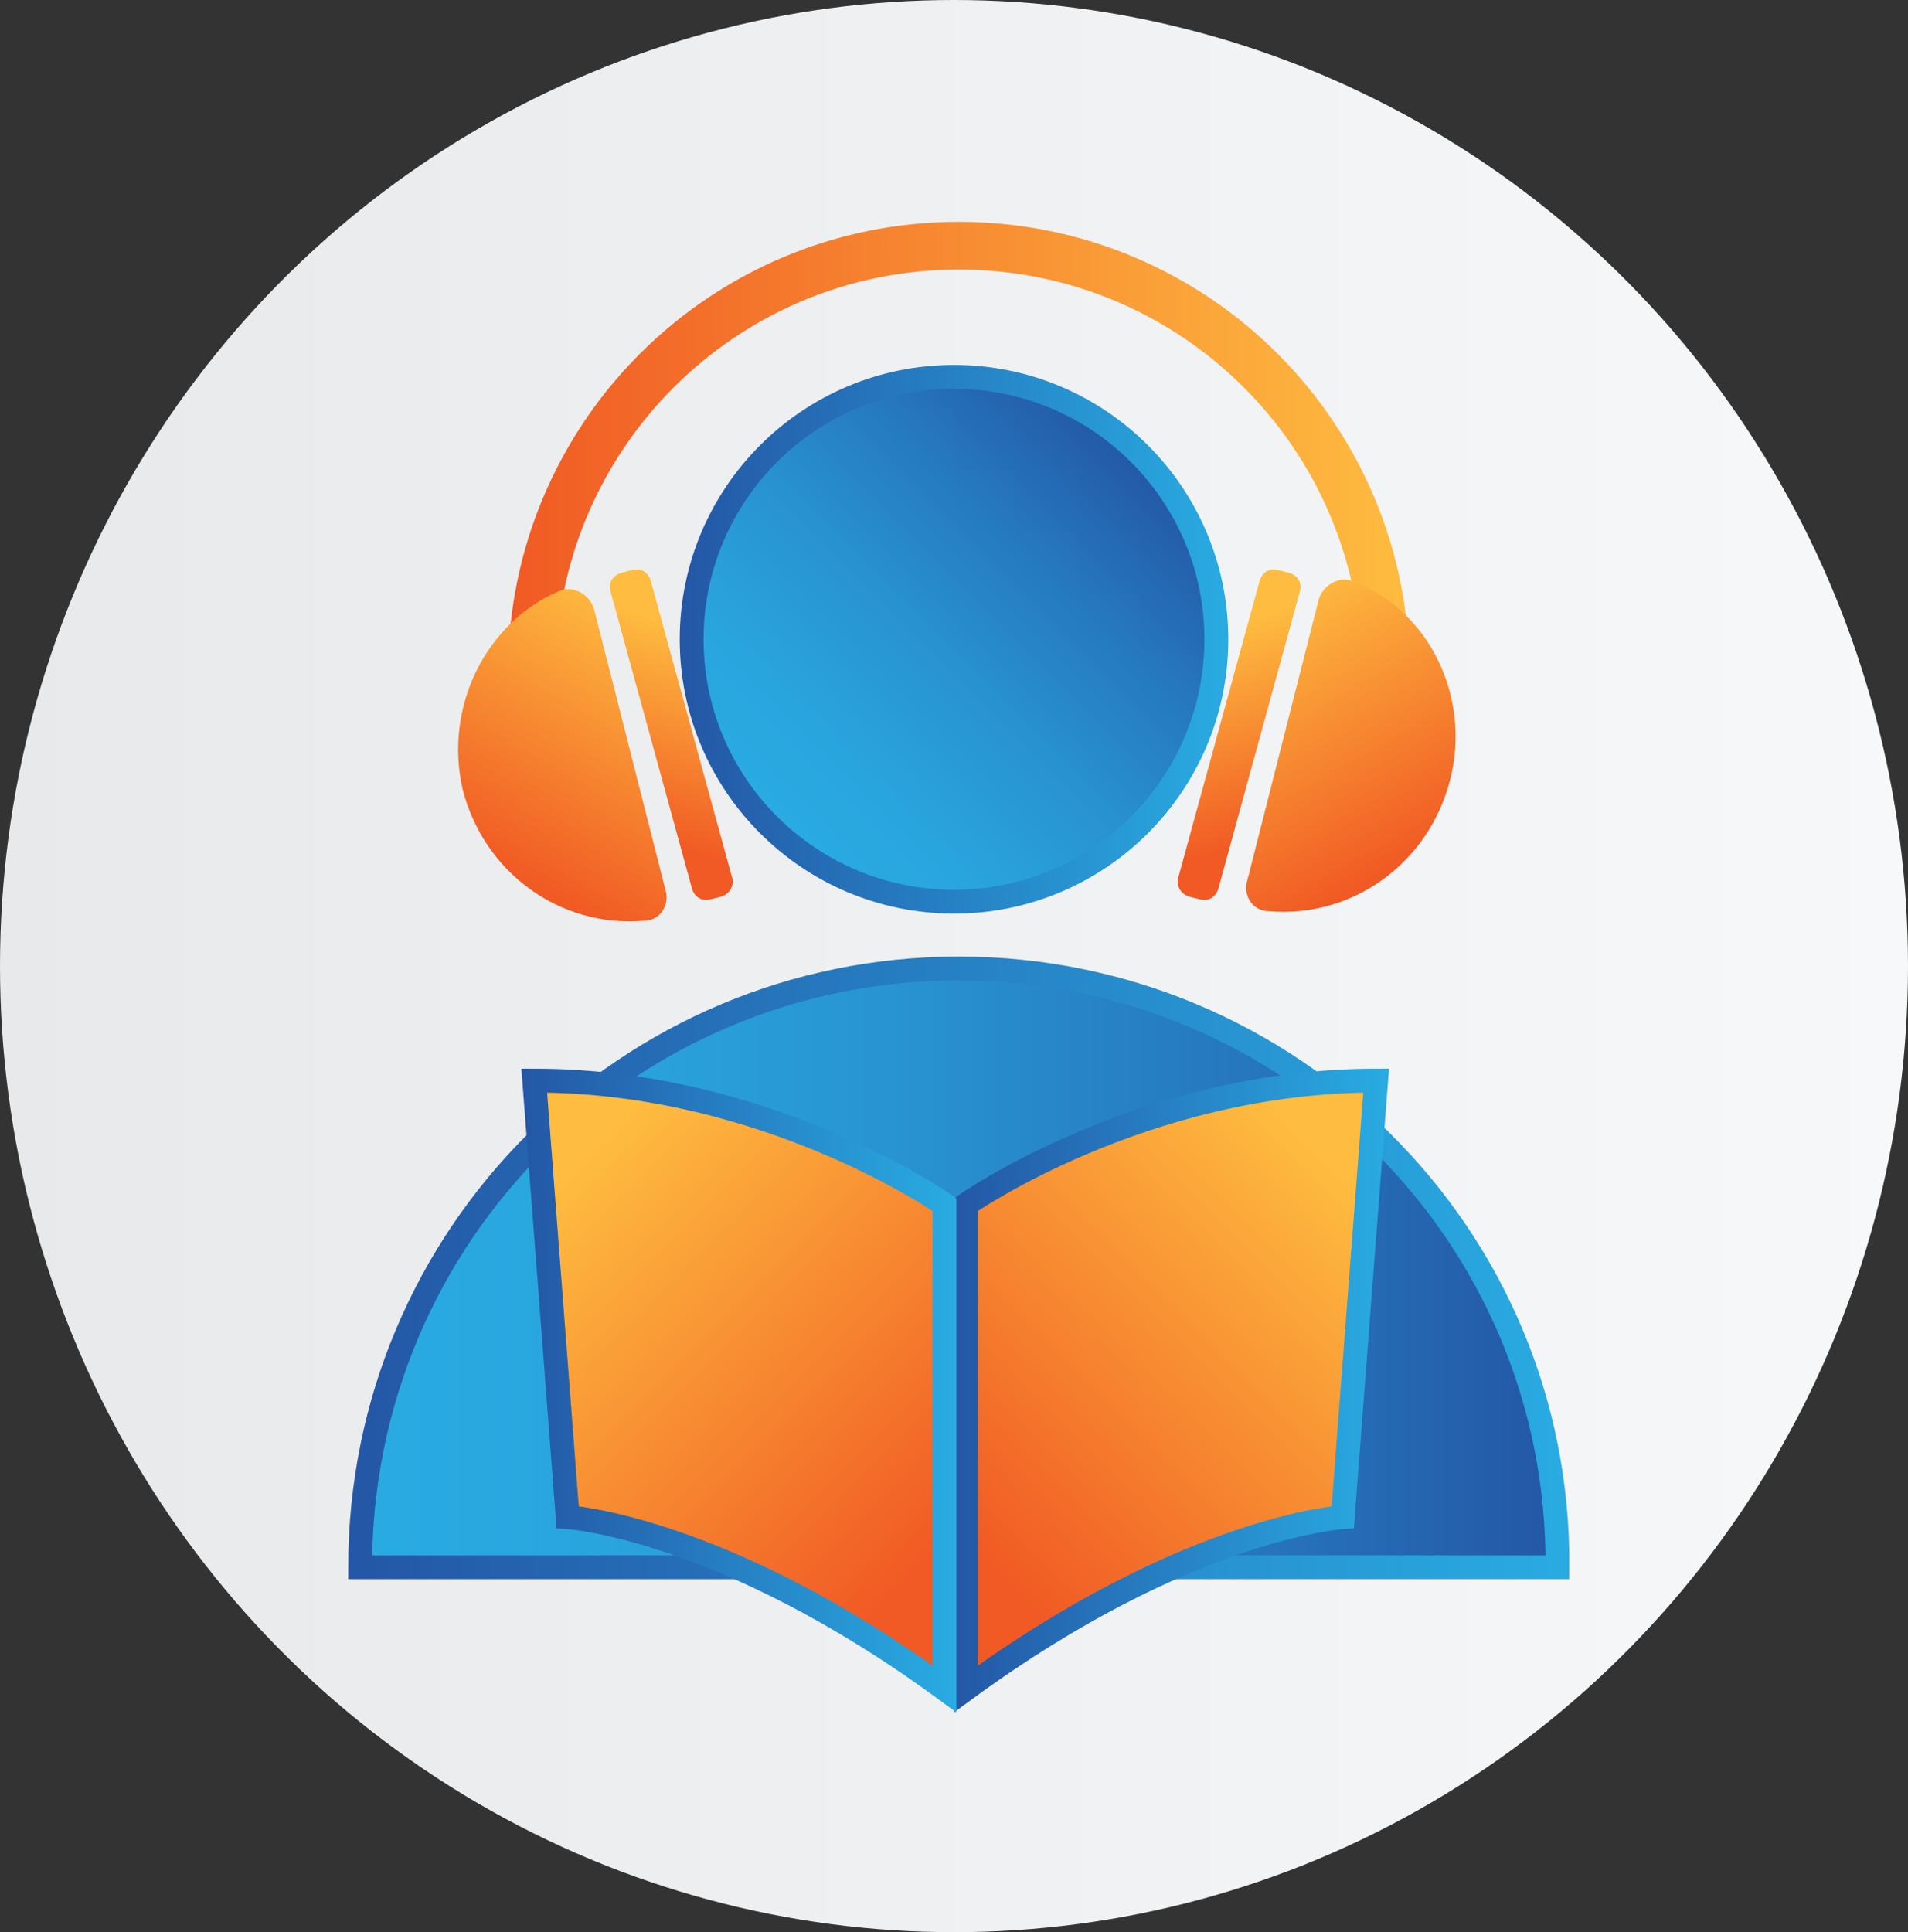
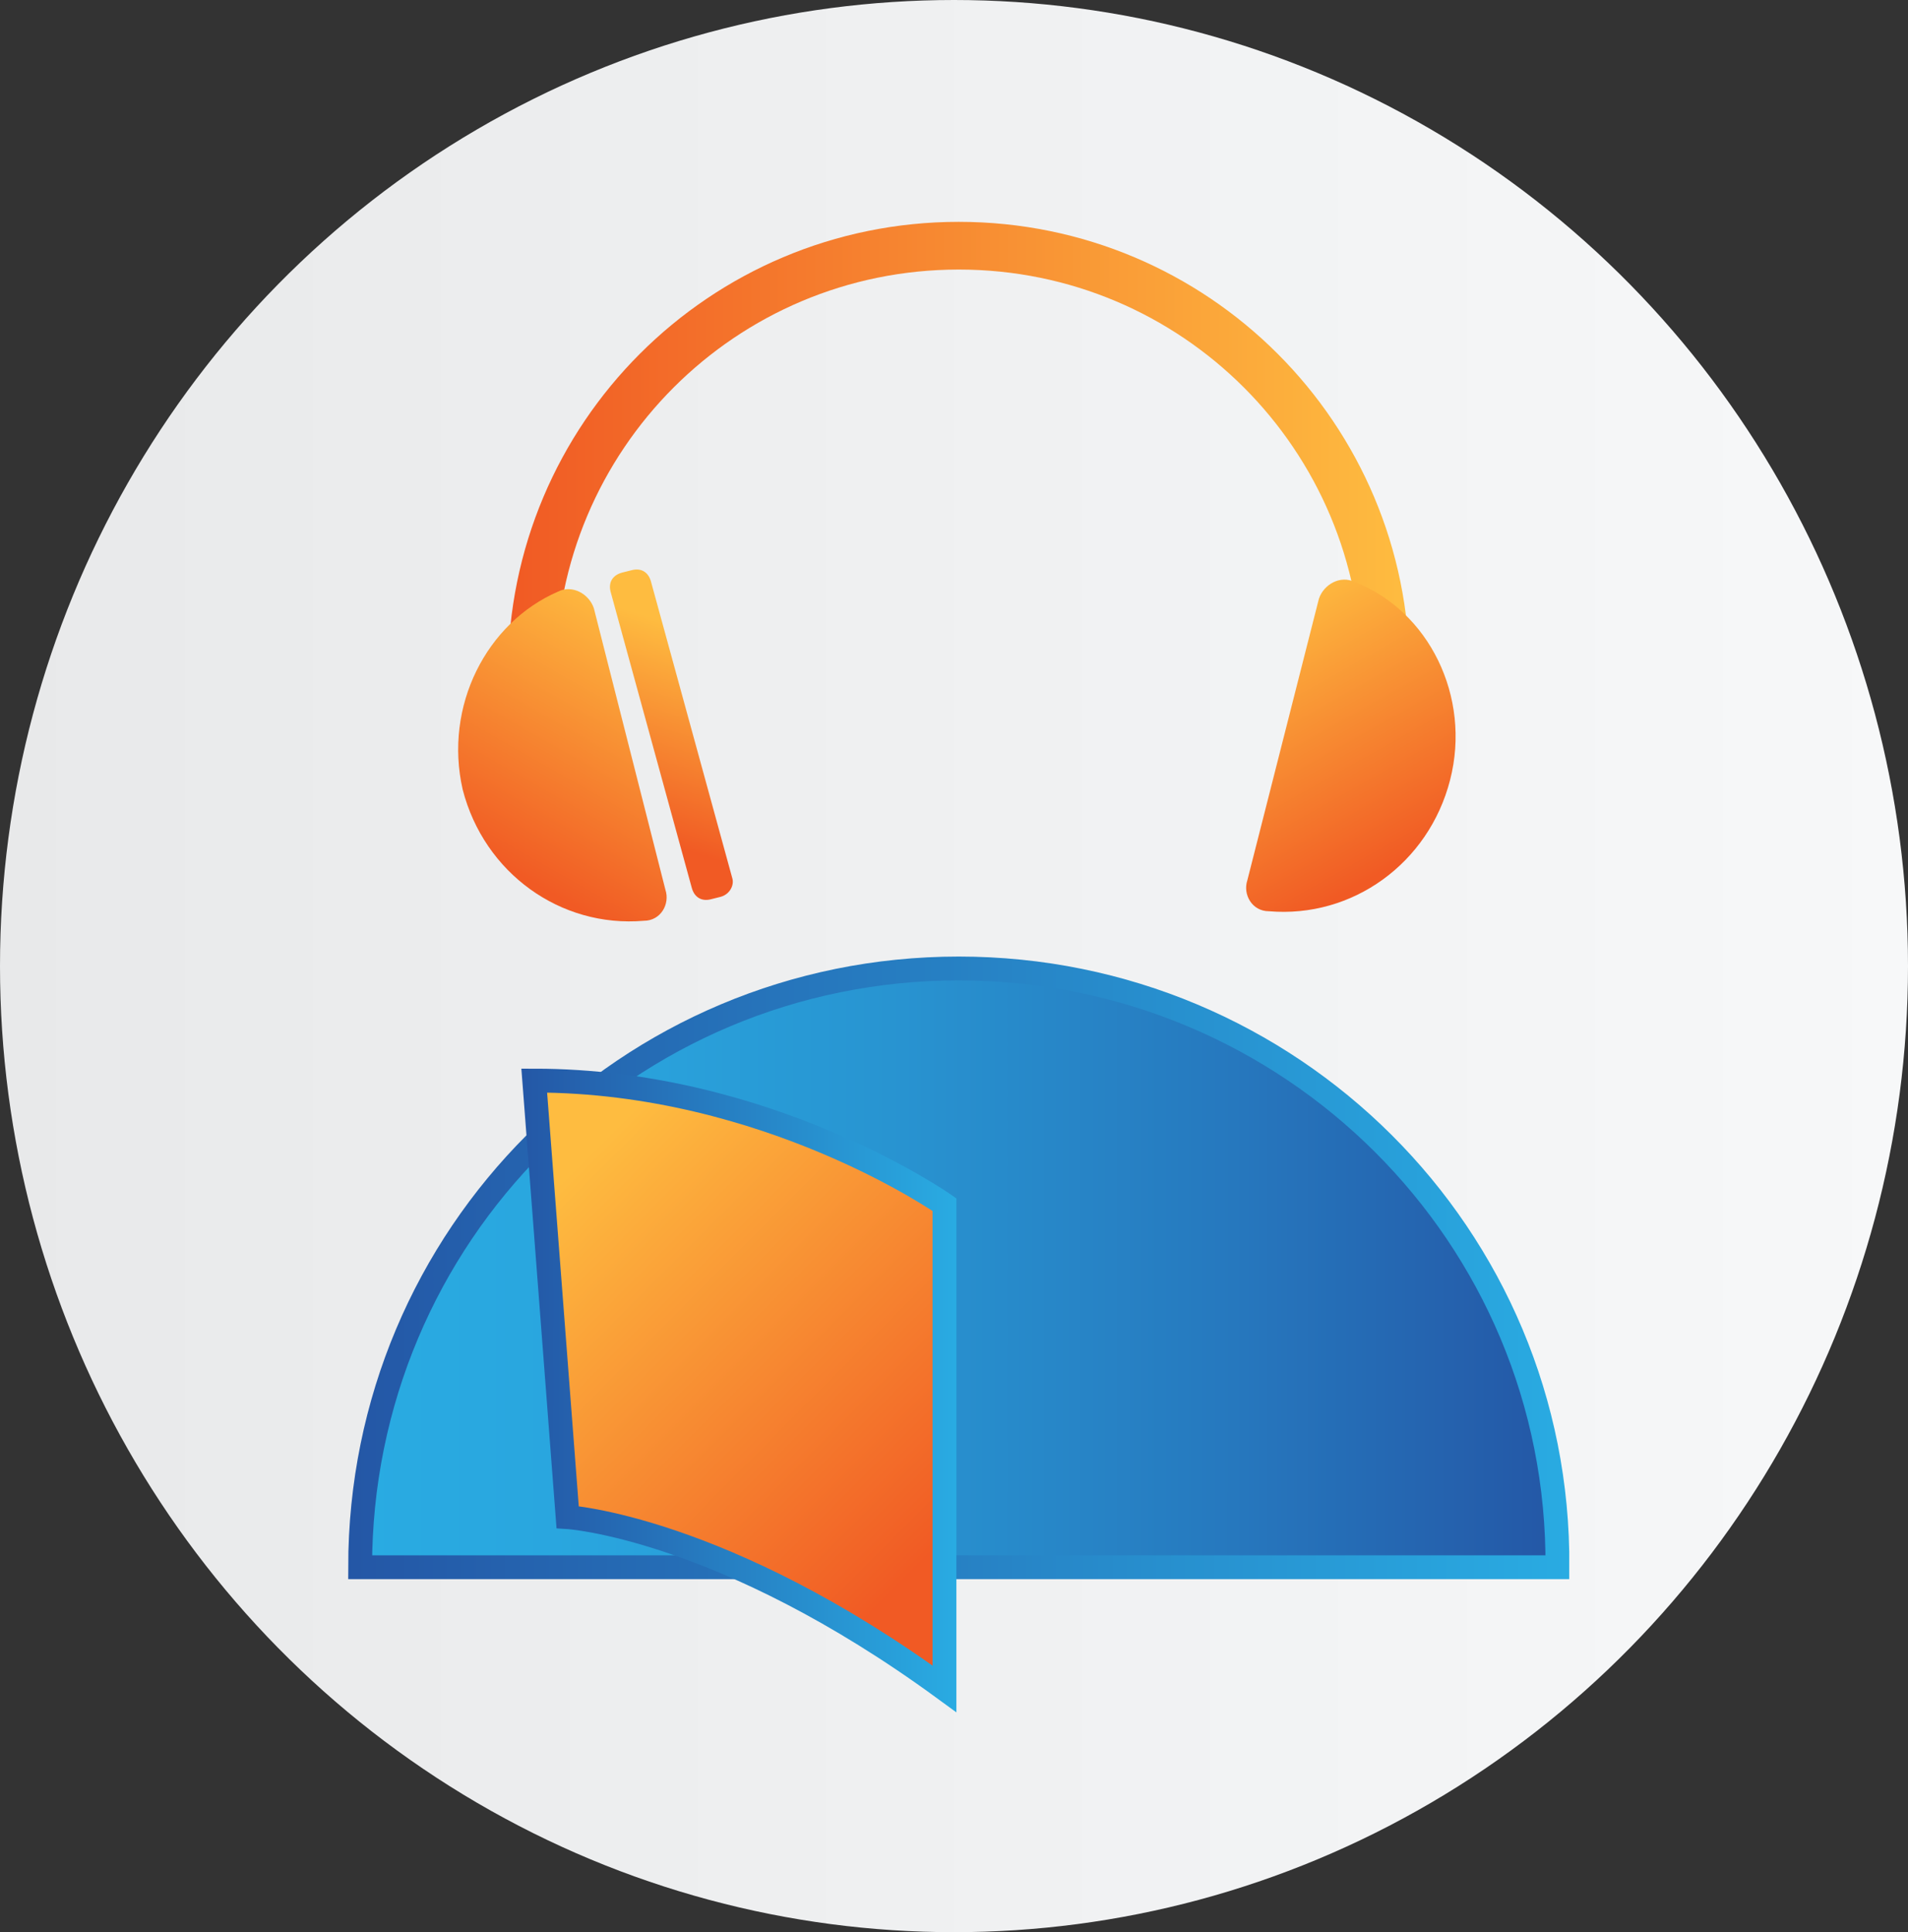
<svg xmlns="http://www.w3.org/2000/svg" width="80" height="81">
  <rect width="100%" height="100%" fill="#333333" stroke="none" />
  <defs>
    <linearGradient x1="0%" y1="50%" x2="100%" y2="50%" id="a">
      <stop stop-color="#E8E9EA" offset="0%" />
      <stop stop-color="#F7F8F9" offset="100%" />
    </linearGradient>
    <linearGradient x1="-2.706%" y1="48.583%" x2="102.986%" y2="48.583%" id="b">
      <stop stop-color="#F15A24" offset="0%" />
      <stop stop-color="#F15E25" offset="3.59%" />
      <stop stop-color="#FEBC40" offset="100%" />
    </linearGradient>
    <linearGradient x1=".075%" y1="49.978%" x2="100.123%" y2="49.978%" id="d">
      <stop stop-color="#29ABE2" offset="0%" />
      <stop stop-color="#29A5DE" offset="18.81%" />
      <stop stop-color="#2894D1" offset="44.08%" />
      <stop stop-color="#2678BE" offset="72.88%" />
      <stop stop-color="#2457A6" offset="100%" />
    </linearGradient>
    <linearGradient x1="-.921%" y1="49.978%" x2="101.119%" y2="49.978%" id="c">
      <stop stop-color="#2457A6" offset="0%" />
      <stop stop-color="#29ABE2" offset="100%" />
    </linearGradient>
    <linearGradient x1="14.635%" y1="85.485%" x2="85.519%" y2="14.6%" id="f">
      <stop stop-color="#29ABE2" offset="0%" />
      <stop stop-color="#29A5DE" offset="18.81%" />
      <stop stop-color="#2894D1" offset="44.08%" />
      <stop stop-color="#2678BE" offset="72.88%" />
      <stop stop-color="#2457A6" offset="100%" />
    </linearGradient>
    <linearGradient x1="-2.319%" y1="50.042%" x2="102.472%" y2="50.042%" id="e">
      <stop stop-color="#2457A6" offset="0%" />
      <stop stop-color="#29ABE2" offset="100%" />
    </linearGradient>
    <linearGradient x1="19.371%" y1="88.662%" x2="75.892%" y2="4.865%" id="h">
      <stop stop-color="#F15A24" offset="0%" />
      <stop stop-color="#F15E25" offset="3.59%" />
      <stop stop-color="#FEBC40" offset="100%" />
    </linearGradient>
    <linearGradient x1="-3.085%" y1="51.161%" x2="103.117%" y2="51.161%" id="g">
      <stop stop-color="#2457A6" offset="0%" />
      <stop stop-color="#29ABE2" offset="100%" />
    </linearGradient>
    <linearGradient x1="80.453%" y1="88.662%" x2="23.931%" y2="4.865%" id="j">
      <stop stop-color="#F15A24" offset="0%" />
      <stop stop-color="#F15E25" offset="3.59%" />
      <stop stop-color="#FEBC40" offset="100%" />
    </linearGradient>
    <linearGradient x1="-3.504%" y1="51.161%" x2="102.698%" y2="51.161%" id="i">
      <stop stop-color="#2457A6" offset="0%" />
      <stop stop-color="#29ABE2" offset="100%" />
    </linearGradient>
    <linearGradient x1="41.128%" y1="87.551%" x2="73.433%" y2="1.587%" id="k">
      <stop stop-color="#F15A24" offset="0%" />
      <stop stop-color="#F15E25" offset="3.59%" />
      <stop stop-color="#FEBC40" offset="100%" />
    </linearGradient>
    <linearGradient x1="58.852%" y1="87.373%" x2="26.391%" y2="1.408%" id="l">
      <stop stop-color="#F15A24" offset="0%" />
      <stop stop-color="#F15E25" offset="3.59%" />
      <stop stop-color="#FEBC40" offset="100%" />
    </linearGradient>
    <linearGradient x1="45.954%" y1="82.821%" x2="53.781%" y2="17.026%" id="m">
      <stop stop-color="#F15A24" offset="0%" />
      <stop stop-color="#F15E25" offset="3.59%" />
      <stop stop-color="#FEBC40" offset="100%" />
    </linearGradient>
    <linearGradient x1="53.953%" y1="82.902%" x2="46.127%" y2="17.107%" id="n">
      <stop stop-color="#F15A24" offset="0%" />
      <stop stop-color="#F15E25" offset="3.59%" />
      <stop stop-color="#FEBC40" offset="100%" />
    </linearGradient>
  </defs>
  <g fill="none" fill-rule="evenodd">
    <ellipse fill="url(#a)" cx="40" cy="40.5" rx="40" ry="40.5" />
    <g transform="translate(15 10)">
      <path d="M7.6 21.3c-.2-1-.3-2-.3-3.1C7.3 8.3 15.3.3 25.2.3c9.9 0 17.9 8 17.9 17.9 0 2-.3 3.9-.9 5.6" stroke="url(#b)" stroke-width="2" />
      <path d="M25.2 30.6C11.3 30.6.1 41.8.1 55.7h50.2c.1-13.9-11.2-25.1-25.1-25.1z" stroke="url(#c)" fill="url(#d)" fill-rule="nonzero" />
-       <circle stroke="url(#e)" fill="url(#f)" fill-rule="nonzero" cx="25" cy="16.8" r="11" />
-       <path d="M25.5 40.5s7.4-5.2 17.2-5.2l-1.4 18.3s-6.5.4-15.8 7.2V40.5z" stroke="url(#g)" fill="url(#h)" fill-rule="nonzero" />
      <path d="M24.6 40.5s-7.4-5.2-17.2-5.2l1.4 18.3s6.5.4 15.8 7.2V40.5z" stroke="url(#i)" fill="url(#j)" fill-rule="nonzero" />
      <path d="m4.4 23.1 1.9 7.7c.1.6.7.9 1.3.8l6-1.5-.4-1.6c-3.8.9-7.8-1.5-8.8-5.4zM9.5 13.3c-.1-.6-.7-.9-1.3-.8l-5 1.2c-.6.1-.9.7-.8 1.3l2 8c-.9-3.6 1-7.2 4.4-8.6.5 0 .8-.6.7-1.1z" />
      <path d="M2.4 11.1c.9 3.5 4.1 5.8 7.6 5.5.7 0 1.1-.7.9-1.3l-3-11.8c-.2-.6-.9-1-1.5-.7-3 1.3-4.8 4.8-4 8.3z" fill="url(#k)" fill-rule="nonzero" transform="translate(2 12)" />
      <path d="m45.8 22.7-1.9 7.7c-.1.6-.7.9-1.3.8l-6-1.5.4-1.7c3.9.9 7.8-1.4 8.8-5.3zM40.7 12.9c.1-.6.7-.9 1.3-.8l5 1.2c.6.1.9.7.8 1.3l-2 8c.9-3.6-1-7.2-4.4-8.6-.5-.1-.8-.6-.7-1.1z" />
      <path d="M9.8 10.7c-.9 3.5-4.1 5.8-7.6 5.5-.7 0-1.1-.7-.9-1.3l3-11.8c.2-.6.9-1 1.5-.7 3.1 1.2 4.9 4.8 4 8.3z" fill="url(#l)" fill-rule="nonzero" transform="translate(36 12)" />
      <path d="m15.2 27.6-.4.1c-.4.1-.7-.1-.8-.5l-3.4-12.4c-.1-.4.1-.7.5-.8l.4-.1c.4-.1.7.1.8.5l3.4 12.4c.1.3-.1.7-.5.8z" fill="url(#m)" fill-rule="nonzero" />
-       <path d="m34.9 27.6.4.1c.4.1.7-.1.8-.5l3.4-12.4c.1-.4-.1-.7-.5-.8l-.4-.1c-.4-.1-.7.1-.8.5l-3.4 12.4c-.1.3.1.7.5.8z" fill="url(#n)" fill-rule="nonzero" />
    </g>
  </g>
</svg>